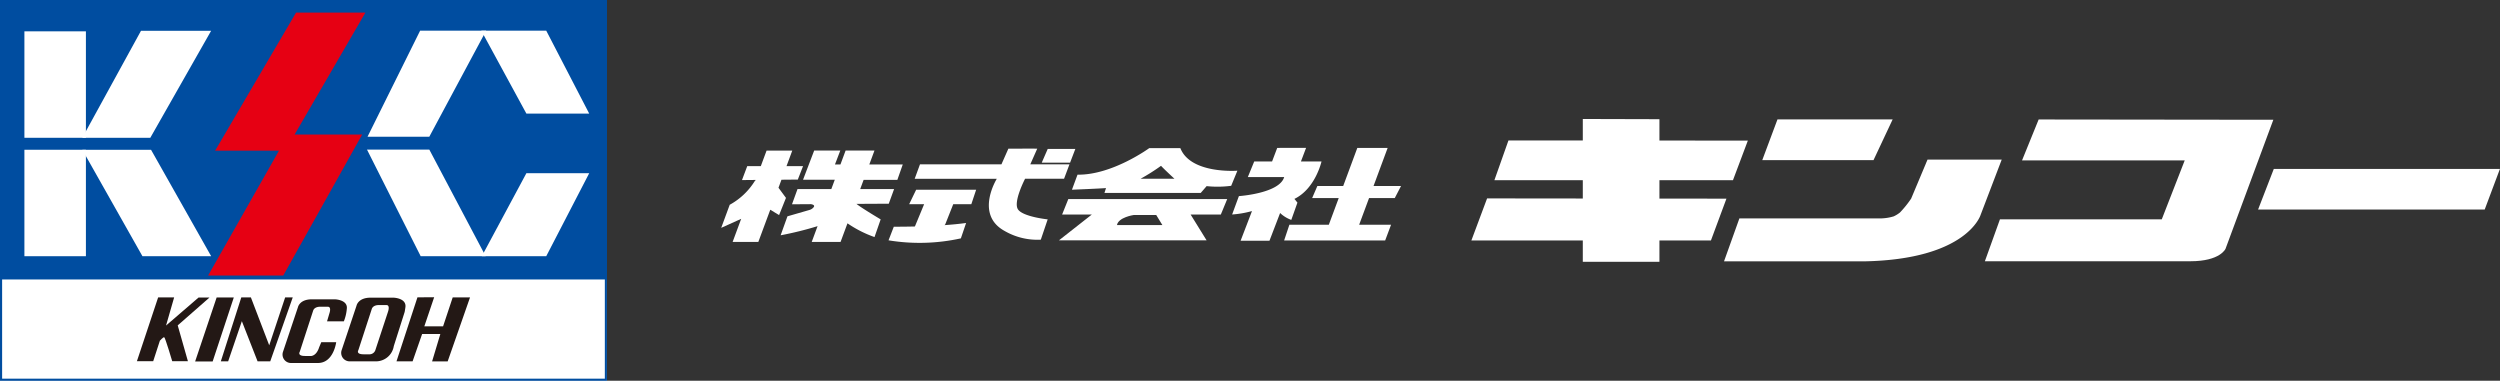
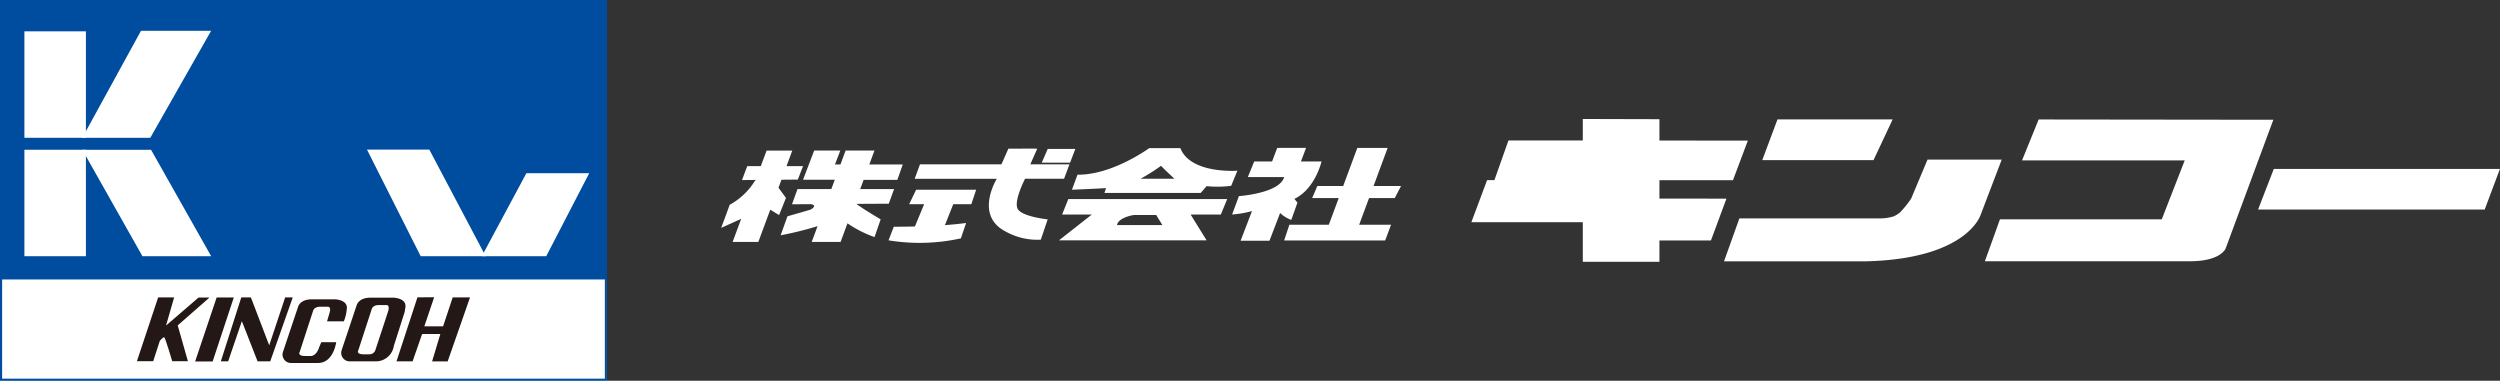
<svg xmlns="http://www.w3.org/2000/svg" id="コンポーネント_84_1" data-name="コンポーネント 84 – 1" width="262.634" height="40" viewBox="0 0 262.634 40">
  <rect x="0" y="0" width="262.634" height="40" fill="#333333" stroke="none" />
  <defs>
    <clipPath id="clip-path">
      <rect id="長方形_22943" data-name="長方形 22943" width="262.634" height="40" fill="none" />
    </clipPath>
  </defs>
-   <path id="パス_4320" data-name="パス 4320" d="M181.369,20.869l-7.04-.007V18.934h7.724l1.565-4.163-9.289-.006V12.522l-8.05-.022v2.259l-7.81-.005-1.479,4.18h9.289v1.92l-10.055-.011-1.651,4.421h11.706V27.5h8.05V25.264h5.41Z" fill="#fff" />
+   <path id="パス_4320" data-name="パス 4320" d="M181.369,20.869l-7.04-.007V18.934h7.724l1.565-4.163-9.289-.006V12.522l-8.05-.022v2.259l-7.81-.005-1.479,4.18h9.289l-10.055-.011-1.651,4.421h11.706V27.5h8.05V25.264h5.41Z" fill="#fff" />
  <path id="パス_4321" data-name="パス 4321" d="M196.818,16.826l2.013-4.283h-12.1l-1.6,4.283h11.689Z" fill="#fff" />
  <g id="グループ_9325" data-name="グループ 9325">
    <g id="グループ_9324" data-name="グループ 9324" clip-path="url(#clip-path)">
      <path id="パス_4322" data-name="パス 4322" d="M202.494,16.766l-.129.306a.313.313,0,0,0-.026.055s0,0,0,.01l-1.564,3.723a10.735,10.735,0,0,1-1.172,1.458,3.112,3.112,0,0,1-.665.412,4.9,4.9,0,0,1-1.258.211h-14.95l-1.617,4.516h14.647c10.9-.181,12.308-4.877,12.308-4.877l2.219-5.814Z" fill="#fff" />
      <path id="パス_4323" data-name="パス 4323" d="M214.168,12.552l-1.747,4.3h17.091L227.1,23.045h-17l-1.582,4.4h21.6c3.131,0,3.681-1.308,3.681-1.308l5.023-13.555Z" fill="#fff" />
      <path id="パス_4324" data-name="パス 4324" d="M238.87,17.747l-1.651,4.266h23.807l1.548-4.128.06-.138Z" fill="#fff" />
      <path id="パス_4325" data-name="パス 4325" d="M93.368,21.4l.559-1.535H90.366l.361-.972,3.544,0,.568-1.617H91.325l.542-1.462c-.006-.006-3.032,0-3.032,0l-.542,1.462h-.576l.559-1.462H85.533l-1.17,3.066,3.333.005-.362.976H83.782l-.58,1.6,1.965-.013c.044,0,.459.053.337.283a.864.864,0,0,1-.494.334l-2.286.66-.716,1.993a35.631,35.631,0,0,0,3.881-.961l-.614,1.656h3.031l.724-1.952a12.073,12.073,0,0,0,2.841,1.444l.646-1.858s-2.074-1.232-2.541-1.629Z" fill="#fff" />
      <path id="パス_4326" data-name="パス 4326" d="M95.51,21.454h1.572l-.969,2.339c-1.295.031-2.215.023-2.215.023l-.555,1.431a20.113,20.113,0,0,0,7.6-.206l.55-1.617c-.71.1-1.491.172-2.272.228l.07-.056.85-2.142h1.9l.507-1.522H96.245Z" fill="#fff" />
      <path id="パス_4327" data-name="パス 4327" d="M111.579,22.537H114.7l-3.451,2.71h15.507l-1.677-2.71h3.174l.671-1.625H112.23Zm7.515.052h2.374l.645,1.058h-4.774c.155-.826,1.755-1.058,1.755-1.058" fill="#fff" />
      <path id="パス_4328" data-name="パス 4328" d="M124,15.562h-3.268s-3.9,2.847-7.535,2.787l-.585,1.582s2.761-.111,3.578-.172l-.163.508h10.115l.619-.714a10.942,10.942,0,0,0,2.58-.034l.652-1.587s-4.909.383-5.993-2.37m-4.18,3.217a20.625,20.625,0,0,0,2.15-1.359c.344.378,1.411,1.359,1.411,1.359Z" fill="#fff" />
      <path id="パス_4329" data-name="パス 4329" d="M145.778,15.538c-.006-.006-3.187,0-3.187,0l-1.482,4h-2.715l-.55,1.273h2.792l-1.04,2.8h-4.143l-.551,1.651h10.614l.619-1.651h-3.352l1.04-2.8h2.7l.662-1.273h-2.889Z" fill="#fff" />
      <path id="パス_4330" data-name="パス 4330" d="M81.783,19.723l.313-.843,1.717-.015.55-1.41H82.625l.606-1.635h-2.7l-.606,1.635H78.5l-.552,1.462,1.438-.013-.023.061-.037,0a7.114,7.114,0,0,1-2.666,2.546l-.895,2.426,2.1-.949-.9,2.428h2.7l1.255-3.383.926.562.723-1.806Z" fill="#fff" />
      <path id="パス_4331" data-name="パス 4331" d="M106.934,21.98c-.5-.79.742-3.178.754-3.2h4.095l.568-1.513h-4.115l.73-1.65c-.007-.006-3.031,0-3.031,0l-.731,1.65H96.646l-.556,1.518,8.625,0v0s-2.329,3.738.806,5.468a6.875,6.875,0,0,0,3.819.926l.723-2.133s-2.629-.271-3.129-1.064" fill="#fff" />
      <path id="パス_4332" data-name="パス 4332" d="M112.967,15.648h-2.9l-.628,1.44h2.977Z" fill="#fff" />
      <path id="パス_4333" data-name="パス 4333" d="M136.3,21.286l-.318-.391c2.21-1.075,2.847-3.931,2.847-3.931h-2.162l.54-1.426c-.006-.006-3.031,0-3.031,0l-.541,1.426h-1.876l-.671,1.638h3.819c-.491,1.716-4.757,2-4.757,2l-.711,1.931a10.344,10.344,0,0,0,2.053-.352l.029.007-1.19,3.1h3.032l1.117-2.911a3.347,3.347,0,0,0,1.175.724Z" fill="#fff" />
      <rect id="長方形_22939" data-name="長方形 22939" width="63.762" height="40" fill="#004da0" />
      <rect id="長方形_22940" data-name="長方形 22940" width="6.461" height="11.183" transform="translate(2.564 3.292)" fill="#fff" />
      <path id="パス_4334" data-name="パス 4334" d="M15.79,14.475H8.647L14.813,3.233h7.368Z" fill="#fff" />
-       <path id="パス_4335" data-name="パス 4335" d="M61.9,11.936H55.3l-4.74-8.715h6.824Z" fill="#fff" />
      <rect id="長方形_22941" data-name="長方形 22941" width="6.461" height="11.183" transform="translate(2.564 15.733)" fill="#fff" />
      <path id="パス_4336" data-name="パス 4336" d="M61.9,18.194H55.3l-4.683,8.722h6.767Z" fill="#fff" />
-       <path id="パス_4337" data-name="パス 4337" d="M45.1,14.362H38.611l5.525-11.14h6.936Z" fill="#fff" />
      <path id="パス_4338" data-name="パス 4338" d="M45.1,15.714H38.553l5.64,11.2h6.825Z" fill="#fff" />
      <path id="パス_4339" data-name="パス 4339" d="M15.867,15.734H8.648l6.316,11.181h7.219Z" fill="#fff" />
-       <path id="パス_4340" data-name="パス 4340" d="M38.385,1.327H31.1l-8.5,14.5h6.711L21.863,28.945h7.894l8.29-14.811h-7.1Z" fill="#e60013" />
      <rect id="長方形_22942" data-name="長方形 22942" width="63.762" height="10.643" transform="translate(0 29.357)" fill="#fff" />
      <path id="パス_4341" data-name="パス 4341" d="M32.6,37.4s.609.086.93-.922l.223-.531h1.566s-.27,2.187-1.917,2.187h-2.86a.887.887,0,0,1-.81-1.183L31.3,32.274s.161-.83,1.465-.83h2.428s1.368.043,1.24,1a4.521,4.521,0,0,1-.31,1.312H34.357l.278-.938s.181-.592-.188-.592h-.866s-.545-.01-.684.411l-1.409,4.327s-.28.432.554.432Z" fill="#231815" />
      <path id="パス_4342" data-name="パス 4342" d="M22.007,31.257H20.858L17.442,34.2l.851-2.954-1.681,0-2.23,6.7h1.712l.7-2.153s.354-.4.459-.363.837,2.513.837,2.513H19.74l-1.07-3.76Z" fill="#231815" />
      <path id="パス_4343" data-name="パス 4343" d="M22.76,31.249,20.5,37.972h1.841l2.221-6.723Z" fill="#231815" />
      <path id="パス_4344" data-name="パス 4344" d="M29.956,31.246l-1.673,5.031-1.925-5.031H25.347L23.2,37.956h.77l1.438-4.216,1.652,4.221H28.39l2.363-6.715Z" fill="#231815" />
      <path id="パス_4345" data-name="パス 4345" d="M42.511,32.772c.028-.146.053-.309.079-.5.128-.959-1.24-1-1.24-1H38.922c-1.3,0-1.465.831-1.465.831l-1.563,4.674a.887.887,0,0,0,.81,1.183h2.86a1.9,1.9,0,0,0,1.805-1.6Zm-3.749,4.449H38.2c-.834,0-.554-.432-.554-.432l1.409-4.327c.139-.421.684-.411.684-.411h.866c.369,0,.188.592.188.592l-.039.129h0l-1.333,4.043a.655.655,0,0,1-.656.406" fill="#231815" />
      <path id="パス_4346" data-name="パス 4346" d="M47.559,31.241l-1.01,3.038H44.578l1.032-3.054-1.756.012-2.2,6.719h1.692l1-2.87H46.26l-.866,2.878H47.03l2.349-6.723Z" fill="#231815" />
      <path id="パス_4347" data-name="パス 4347" d="M63.54,39.777H.223V.223H63.54ZM63.762,0H0V40H63.762Z" fill="#004da0" />
    </g>
  </g>
</svg>